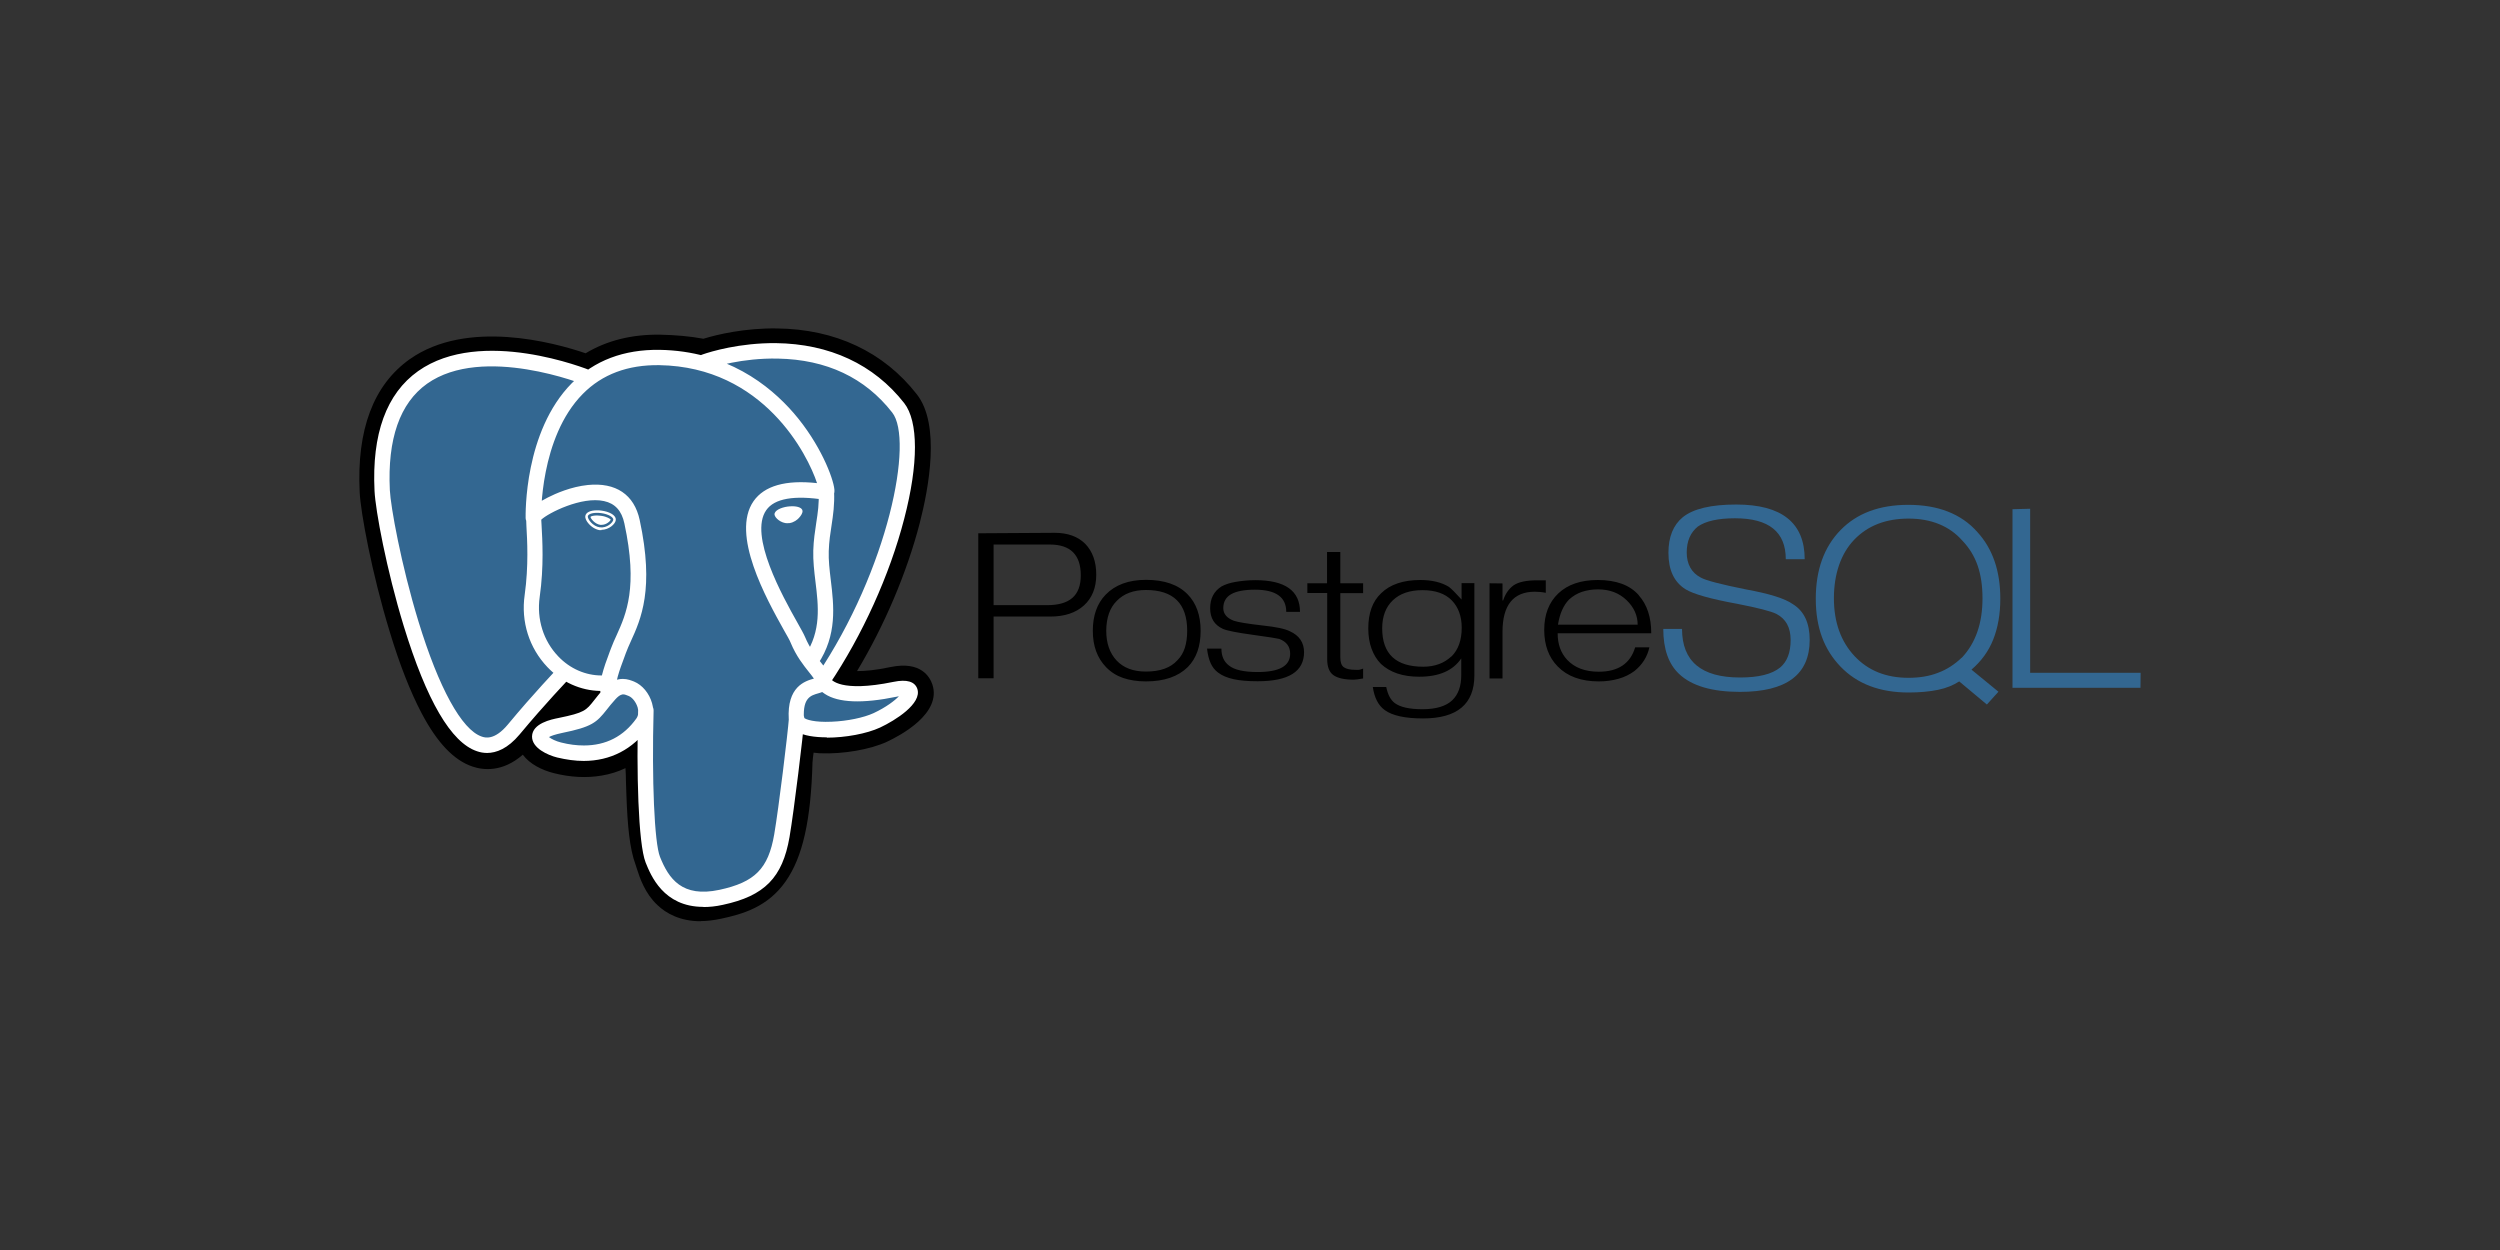
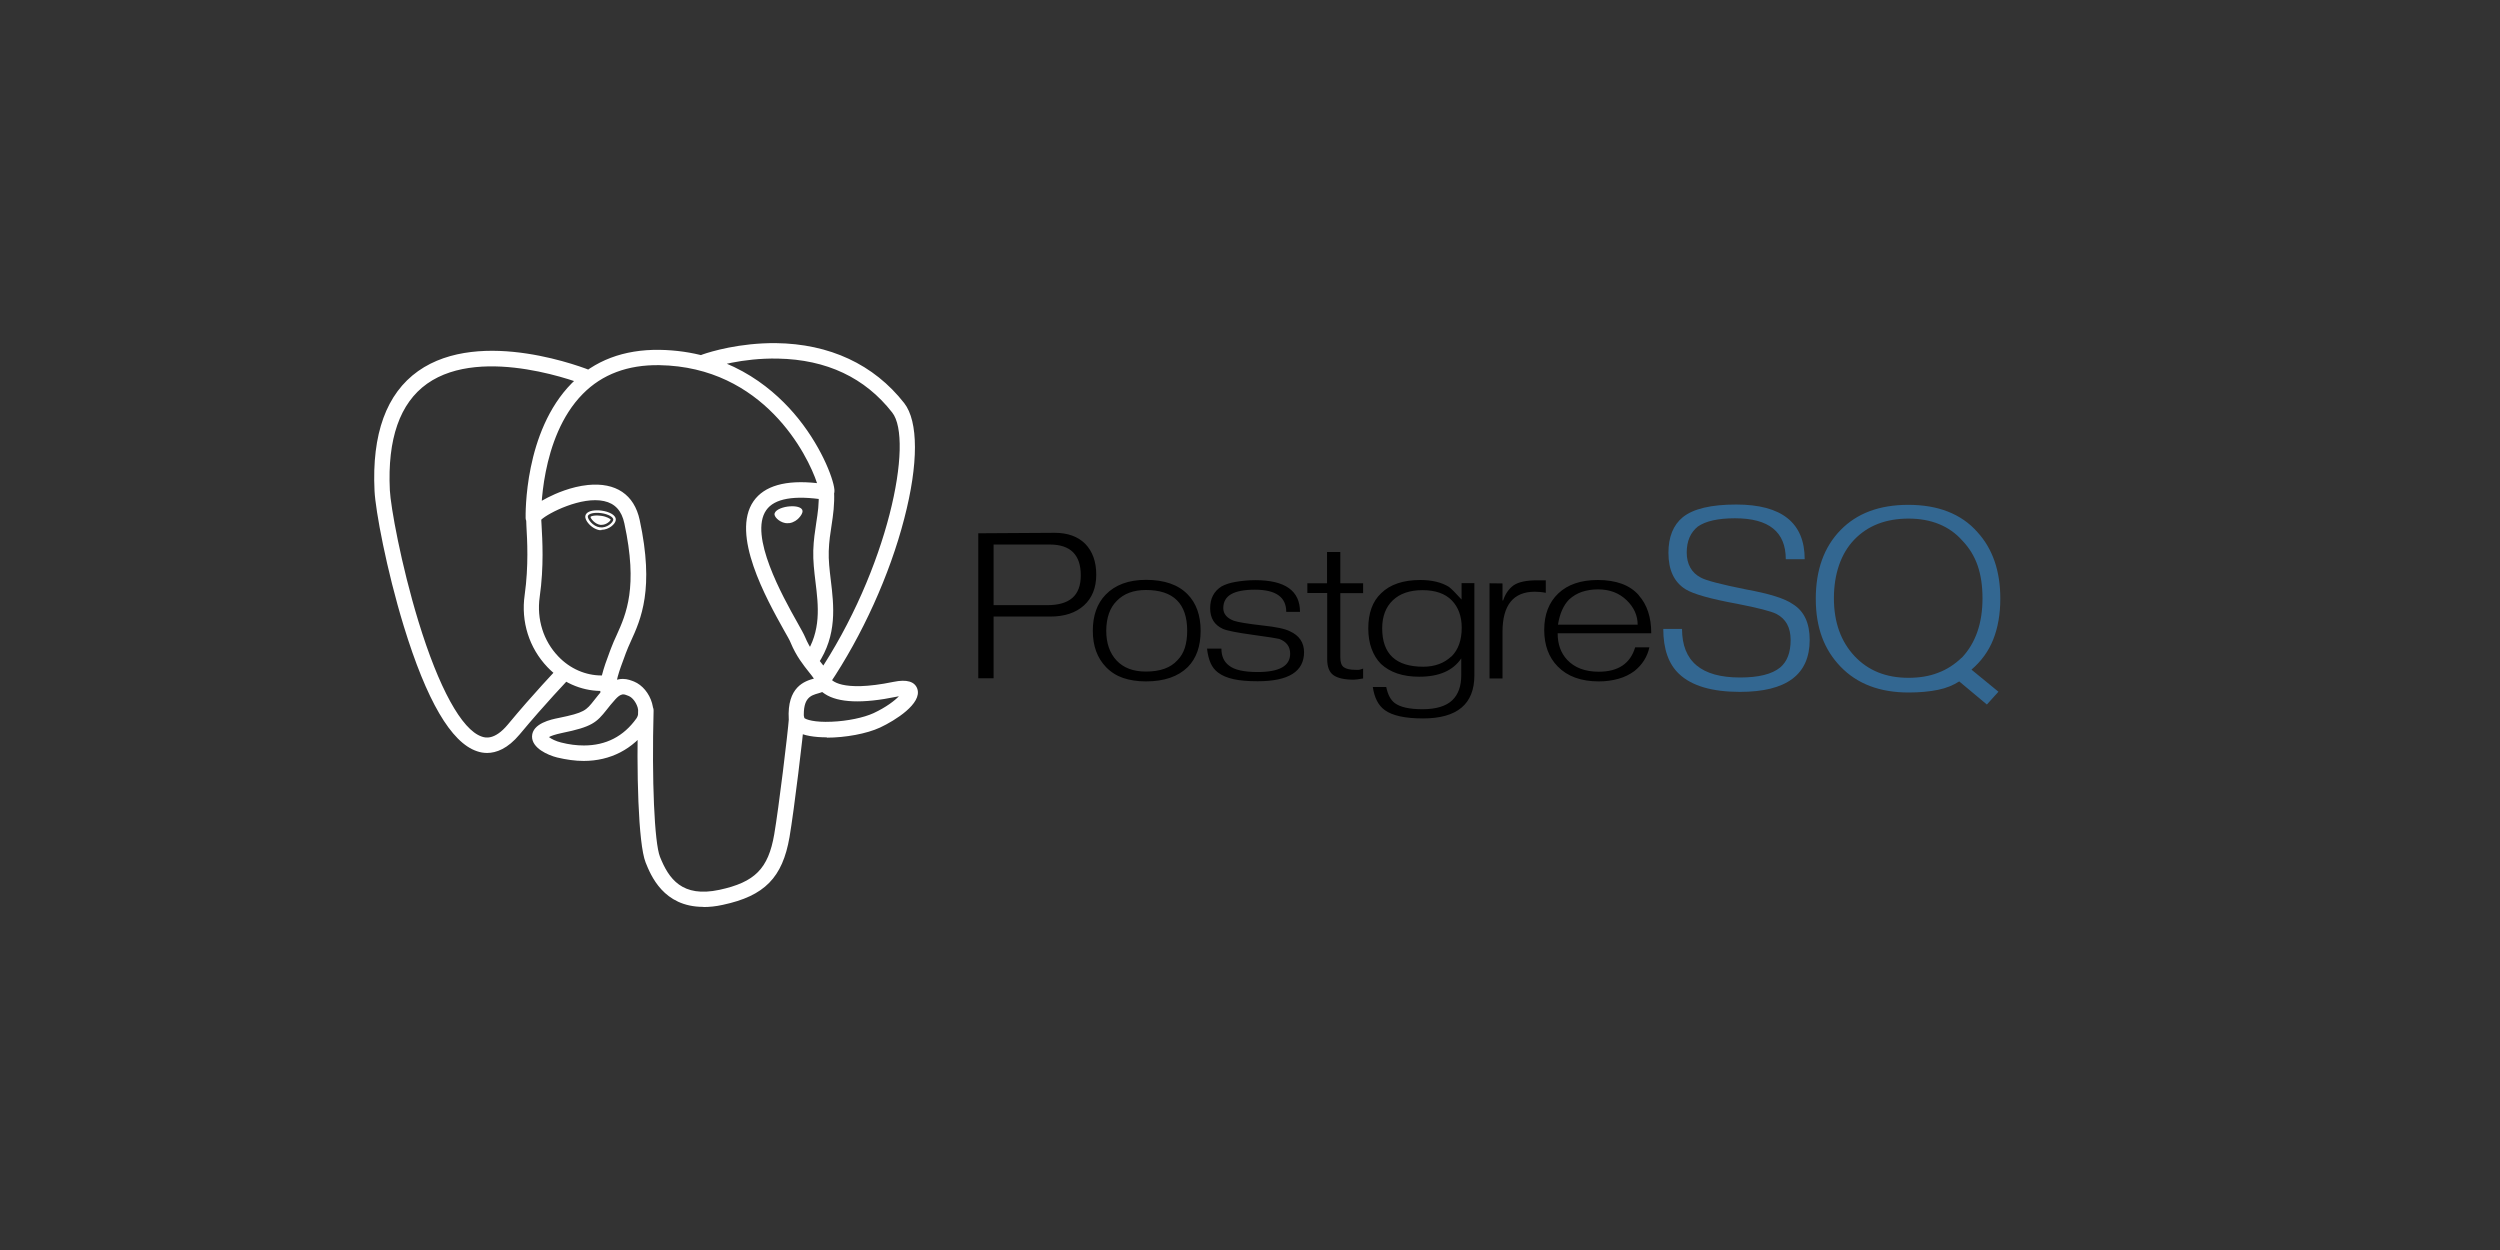
<svg xmlns="http://www.w3.org/2000/svg" id="Layer_1" version="1.1" viewBox="0 0 160 80">
  <rect x="0" y="0" width="160" height="80" fill="#333333" stroke="none" />
-   <rect x="0" y="0" width="160" height="80" fill="none" />
  <g>
    <g>
-       <path d="M50.54,48.7c.24-2.02.17-2.32,1.68-1.99l.38.03c1.16.05,2.67-.19,3.56-.6,1.91-.89,3.05-2.38,1.16-1.98-4.31.89-4.61-.57-4.61-.57,4.55-6.75,6.45-15.32,4.81-17.42-4.48-5.72-12.23-3.02-12.36-2.95h-.04c-.85-.17-1.81-.28-2.87-.29-1.95-.03-3.43.51-4.55,1.36,0,0-13.83-5.7-13.19,7.17.14,2.74,3.92,20.71,8.44,15.28,1.65-1.99,3.25-3.66,3.25-3.66.79.53,1.74.8,2.73.7l.08-.06c-.02.25-.01.49.03.77-1.16,1.3-.82,1.53-3.15,2.01-2.35.48-.97,1.35-.07,1.57,1.1.27,3.62.66,5.33-1.73l-.07.27c.46.37.43,2.62.49,4.24.06,1.61.17,3.12.5,4.01s.72,3.17,3.77,2.52c2.55-.55,4.51-1.33,4.69-8.67" />
-       <path d="M44.85,58.96c-1.35,0-2.23-.52-2.77-1.03-.81-.76-1.13-1.74-1.32-2.33l-.08-.25c-.39-1.04-.52-2.54-.59-4.46-.01-.29-.02-.59-.03-.9,0-.23-.01-.52-.03-.83-.48.23-.99.39-1.54.48-.95.16-1.98.11-3.05-.16-.75-.19-1.54-.58-1.98-1.18-1.3,1.14-2.54.99-3.22.76-1.19-.4-2.26-1.52-3.26-3.42-.71-1.35-1.41-3.12-2.05-5.25-1.13-3.7-1.85-7.6-1.91-8.88-.2-4.01.88-6.87,3.2-8.52,3.67-2.59,9.24-1.07,11.26-.38,1.36-.82,2.97-1.22,4.78-1.19.97.02,1.9.1,2.76.26.9-.28,2.67-.69,4.7-.66,3.74.04,6.84,1.5,8.96,4.22,1.52,1.94.76,6,.18,8.25-.82,3.16-2.25,6.53-4.01,9.46.48,0,1.17-.05,2.15-.26,1.94-.4,2.51.64,2.67,1.11.62,1.87-2.07,3.28-2.9,3.67-1.07.5-2.82.8-4.26.74h-.06l-.38-.04-.04.31-.03.31c-.1,3.71-.63,6.07-1.72,7.62-1.14,1.63-2.73,2.09-4.14,2.39-.48.1-.91.15-1.3.15h0s0,0,0,0ZM42.01,45.44c.87.7.95,2.01,1.02,4.47,0,.31.02.6.03.87.03.82.11,2.74.41,3.55.04.12.08.23.12.35.33,1.03.51,1.54,1.95,1.23,1.22-.26,1.84-.49,2.33-1.19.71-1.01,1.11-3.05,1.18-6.06l1.48.04-1.47-.18.04-.37c.14-1.21.24-2.09,1.05-2.66.65-.46,1.39-.42,1.98-.31-.65-.49-.83-1.06-.87-1.3l-.12-.61.35-.52c2-2.97,3.65-6.61,4.52-10,.9-3.48.62-5.33.35-5.68-3.63-4.64-9.93-2.72-10.58-2.51l-.11.06-.56.11-.29-.06c-.79-.16-1.66-.25-2.6-.27-1.47-.02-2.66.32-3.63,1.06l-.68.51-.79-.32c-1.68-.69-6.6-2.06-9.19-.22-1.44,1.02-2.1,3.02-1.95,5.95.05.97.7,4.62,1.79,8.16,1.49,4.9,2.85,6.53,3.42,6.72.1.03.35-.17.61-.47,1.66-2,3.24-3.67,3.31-3.74l.86-.9,1.04.69c.42.28.88.43,1.35.46l2.47-2.11-.36,3.66c0,.08-.01.19.02.4l.11.69-.47.52-.05.06,1.36.63.57-.71h0Z" />
-       <path d="M57.32,44.15c-4.31.89-4.61-.57-4.61-.57,4.55-6.75,6.45-15.32,4.81-17.42-4.48-5.72-12.23-3.02-12.36-2.95h-.04c-.85-.17-1.81-.28-2.88-.29-1.95-.03-3.43.51-4.55,1.36,0,0-13.83-5.7-13.19,7.17.14,2.74,3.92,20.71,8.44,15.28,1.65-1.99,3.25-3.66,3.25-3.66.79.53,1.74.8,2.73.7l.08-.06c-.02.25-.01.49.03.77-1.16,1.3-.82,1.53-3.15,2.01-2.36.48-.97,1.35-.07,1.57,1.1.27,3.62.66,5.33-1.73l-.07.27c.46.37.77,2.38.72,4.2-.05,1.82-.09,3.07.27,4.05.36.98.72,3.17,3.77,2.52,2.55-.55,3.88-1.97,4.06-4.33.13-1.68.43-1.43.44-2.94l.24-.71c.27-2.28.04-3.02,1.62-2.67l.38.03c1.16.05,2.68-.19,3.56-.6,1.91-.89,3.05-2.38,1.16-1.98h0Z" fill="#336791" />
      <path d="M45.01,58.04c-2.55,0-3.36-2.02-3.69-2.84-.48-1.21-.59-5.9-.48-9.75,0-.27.23-.49.51-.48.27,0,.49.24.48.51-.12,4.44.05,8.46.41,9.36.56,1.4,1.41,2.62,3.8,2.11,2.27-.49,3.13-1.35,3.51-3.55.29-1.69.87-6.48.94-7.43.02-.27.26-.48.53-.46s.48.26.46.53c-.08.99-.65,5.77-.95,7.53-.45,2.6-1.6,3.77-4.27,4.34-.45.1-.86.14-1.24.14h0ZM31.19,48.19c-.24,0-.46-.04-.66-.11-1.66-.55-3.23-3.25-4.69-8.01-1.11-3.63-1.81-7.41-1.87-8.65-.18-3.65.76-6.23,2.79-7.67,4.03-2.85,10.8-.14,11.09-.02.25.1.37.39.27.65s-.39.37-.65.27h0c-.06-.03-6.56-2.63-10.14-.09-1.74,1.24-2.54,3.53-2.38,6.81.05,1.04.71,4.73,1.83,8.4,1.3,4.25,2.77,6.94,4.05,7.37.2.07.81.27,1.68-.78,1.64-1.98,3.15-3.55,3.16-3.57.19-.2.5-.2.7-.01.2.19.2.5.01.7-.01.02-1.5,1.57-3.12,3.52-.77.92-1.5,1.19-2.1,1.19h0ZM52.68,44.02c-.1,0-.19-.03-.28-.09-.23-.15-.29-.46-.13-.69,4.6-6.83,6.22-15.08,4.83-16.84-1.74-2.23-4.2-3.39-7.31-3.45-2.3-.05-4.13.54-4.43.64l-.08.03c-.3.1-.53-.07-.62-.26-.1-.23-.02-.5.19-.63l.13-.05h0,0c.51-.18,2.37-.74,4.67-.72,3.44.04,6.28,1.36,8.22,3.84.91,1.17.92,3.87,0,7.4-.93,3.6-2.68,7.46-4.8,10.61-.1.14-.25.22-.41.22h0ZM52.92,47.19c-.79,0-1.49-.11-1.91-.36-.43-.26-.52-.61-.53-.8-.12-2.08,1.03-2.44,1.61-2.6-.08-.12-.2-.27-.32-.42-.34-.43-.81-1.01-1.17-1.88-.05-.14-.23-.45-.44-.82-1.11-1.99-3.41-6.12-1.93-8.24.69-.98,2.05-1.37,4.06-1.15-.59-1.8-3.41-7.44-10.09-7.55-2.01-.03-3.66.58-4.9,1.84-2.77,2.8-2.67,7.87-2.67,7.92,0,.27-.21.5-.48.51-.27,0-.5-.21-.51-.48,0-.23-.11-5.54,2.96-8.64,1.44-1.45,3.32-2.16,5.61-2.13,4.28.07,7.03,2.25,8.59,4.05,1.7,1.97,2.53,4.15,2.6,4.88.05.54-.34.65-.42.67h-.18c-1.97-.31-3.24-.09-3.76.66-1.13,1.61,1.05,5.52,1.99,7.19.24.43.41.73.49.92.31.74.71,1.24,1.02,1.64.28.35.53.66.61,1.02.04.07.62.92,4.03.22.86-.18,1.37-.02,1.53.45.31.94-1.42,2.02-2.38,2.47-.86.4-2.23.65-3.42.65h0s0,0,0,0ZM51.46,45.94c.11.11.65.3,1.77.25,1-.04,2.05-.26,2.68-.55.81-.38,1.35-.8,1.62-1.08l-.15.03c-2.18.45-3.73.39-4.59-.18-.06-.04-.12-.08-.17-.12-.09.04-.18.06-.24.08-.49.14-1,.28-.93,1.58h0ZM37.36,48.7c-.54,0-1.11-.08-1.7-.22-.6-.15-1.62-.6-1.61-1.35.02-.84,1.24-1.09,1.7-1.18,1.66-.34,1.76-.48,2.28-1.14.15-.19.34-.43.59-.72.38-.43.8-.64,1.24-.64.31,0,.56.11.72.17.53.22.97.75,1.15,1.38.16.57.09,1.12-.22,1.55-1,1.4-2.44,2.15-4.16,2.15h0ZM35.13,47.17c.15.12.45.27.78.35.51.13.99.19,1.46.19,1.41,0,2.54-.58,3.36-1.73.17-.24.12-.54.08-.7-.1-.33-.33-.64-.58-.74-.13-.05-.24-.1-.34-.1-.05,0-.22,0-.5.31-.24.26-.41.48-.56.67-.65.82-.94,1.1-2.86,1.49-.47.1-.71.19-.83.26h0ZM38.93,44.89c-.24,0-.45-.17-.49-.42-.01-.08-.02-.16-.02-.25-1.26-.02-2.47-.56-3.39-1.53-1.16-1.22-1.7-2.9-1.45-4.62.26-1.87.16-3.52.11-4.41-.01-.25-.02-.42-.02-.55,0-.16,0-.57,1.39-1.27.49-.25,1.48-.69,2.56-.8,1.79-.18,2.97.61,3.32,2.24.95,4.41.08,6.35-.57,7.77-.12.26-.23.52-.32.76l-.08.22c-.34.91-.63,1.69-.54,2.28.04.27-.14.52-.41.56h-.08s0,0,0,0h0ZM34.64,33.26l.02.35c.05.92.16,2.63-.12,4.6-.2,1.42.24,2.81,1.19,3.8.75.79,1.75,1.22,2.77,1.22h.02c.12-.48.3-.99.51-1.54l.08-.21c.1-.27.22-.54.35-.82.62-1.37,1.38-3.08.5-7.16-.17-.81-.6-1.28-1.3-1.43-1.43-.32-3.57.76-4.02,1.19h0ZM37.62,33.05c-.02.17.32.64.77.7s.83-.3.86-.48c.02-.17-.32-.37-.77-.43s-.83.03-.86.2h0ZM38.5,33.93h-.13c-.28-.05-.56-.23-.75-.48-.07-.09-.18-.26-.16-.42.03-.23.31-.37.74-.37.1,0,.2,0,.3.02.24.03.46.1.62.19.28.16.3.33.29.42-.03.25-.44.62-.92.62h0ZM37.79,33.08c.01.11.28.46.63.51h.08c.32,0,.56-.25.59-.33-.03-.05-.24-.2-.63-.25-.09-.01-.17-.02-.25-.02-.25,0-.39.05-.42.09h0ZM51.28,32.7c.02.17-.32.64-.77.7-.45.06-.83-.3-.86-.48-.02-.17.32-.37.77-.43.45-.06.83.03.86.2h0ZM50.41,33.49c-.43,0-.81-.34-.84-.55-.03-.26.4-.46.84-.52.1-.01.19-.02.29-.02.38,0,.64.11.66.29.02.12-.08.3-.23.46-.1.11-.32.29-.61.33h-.12s0,0,0,0ZM50.7,32.56c-.09,0-.17,0-.27.02-.45.06-.71.24-.7.34.01.11.3.41.67.41h.09c.24-.04.43-.2.52-.29.14-.14.19-.28.18-.32,0-.06-.17-.15-.5-.15h0s0,0,0,0ZM51.93,42.72c-.1,0-.19-.03-.27-.08-.23-.15-.29-.46-.14-.69,1.05-1.57.86-3.17.67-4.72-.08-.66-.16-1.34-.14-2,.02-.67.11-1.23.19-1.77.1-.64.19-1.24.15-1.95-.01-.27.19-.51.47-.52.27-.01.51.19.52.47.04.82-.06,1.5-.16,2.16-.08.51-.16,1.03-.18,1.65-.02.58.05,1.19.13,1.85.2,1.65.42,3.52-.83,5.39-.1.14-.25.22-.41.22h0Z" fill="#fff" />
    </g>
    <path d="M67,38.73h-3.41v-3.88h3.6c1.32,0,1.98.66,1.98,1.97s-.72,1.91-2.16,1.91M69.46,34.81c-.47-.47-1.12-.71-1.96-.71l-4.89.03v9.28h.98v-3.95s3.63,0,3.63,0c.91,0,1.63-.24,2.15-.71s.79-1.13.79-1.97-.24-1.49-.7-1.97h0ZM75.83,41.46c-.1.31-.26.58-.47.79-.44.49-1.11.73-2.02.73-.82,0-1.44-.24-1.88-.71s-.66-1.11-.66-1.9c0-.41.06-.78.17-1.1s.28-.59.5-.81c.45-.47,1.08-.7,1.87-.7,1.76,0,2.64.87,2.64,2.61,0,.41-.05.77-.15,1.09M76.01,38.04c-.6-.62-1.49-.93-2.67-.93-1.11,0-1.97.32-2.58.95-.55.57-.82,1.34-.82,2.31s.28,1.74.85,2.33c.31.32.68.55,1.09.69.41.14.9.22,1.46.22,1.17,0,2.06-.31,2.68-.92.55-.56.82-1.33.82-2.32s-.28-1.77-.83-2.33h0ZM83.46,41.73c0,1.25-.99,1.87-2.97,1.87-.6,0-1.12-.04-1.53-.13s-.75-.23-1.01-.43c-.2-.15-.36-.35-.47-.6s-.19-.56-.23-.93h.92c0,.48.16.84.48,1.08.34.28.96.42,1.84.42,1.39,0,2.08-.39,2.08-1.17,0-.46-.23-.77-.7-.95-.1-.03-.66-.12-1.68-.26-1.03-.14-1.67-.27-1.92-.38-.55-.25-.82-.69-.82-1.32s.24-1.09.73-1.4c.24-.13.54-.23.9-.29s.78-.11,1.26-.11c1.91,0,2.86.68,2.86,2.03h-.88c0-.95-.67-1.42-2.01-1.42-.68,0-1.19.1-1.52.29s-.5.49-.5.89c0,.37.23.64.68.81.27.09.87.19,1.83.3.85.09,1.44.21,1.75.37.6.27.91.72.91,1.35h0ZM87.25,43.42l-.38.06-.23.02c-.6,0-1.03-.1-1.3-.29s-.4-.54-.4-1.03v-4.23h-1.27v-.62h1.26v-2h.85v2h1.46v.63h-1.46s0,4.11,0,4.11c0,.31.07.52.22.63s.4.17.77.17c.05,0,.11,0,.18,0s.16-.04.29-.08v.63h.01,0ZM92.89,42.01c-.23.21-.49.38-.79.49s-.63.17-1.01.17c-1.76,0-2.63-.82-2.63-2.46,0-.76.23-1.36.68-1.79s1.08-.65,1.9-.65,1.45.22,1.87.65.64,1.02.64,1.75c0,.8-.22,1.41-.65,1.84M94.38,37.32h-.84v1.05c-.38-.42-.65-.69-.81-.81-.47-.29-1.08-.44-1.83-.44-1.09,0-1.93.28-2.51.85-.55.52-.82,1.27-.82,2.25,0,.48.07.92.21,1.3s.34.71.6.97c.58.54,1.39.82,2.45.82,1.27,0,2.16-.39,2.69-1.17v1.08c0,.69-.19,1.23-.58,1.6s-1.02.57-1.9.57c-.83,0-1.42-.13-1.77-.39-.27-.2-.45-.54-.55-1.03h-.86c.1.68.35,1.18.77,1.48.48.35,1.3.53,2.44.53,2.19,0,3.29-.92,3.29-2.76v-5.9h0ZM98.93,37.94c-.25-.05-.49-.07-.7-.07-1.38,0-2.07.86-2.07,2.57v2.98h-.83v-6.09s.83.01.83.01v1.09h.04c.14-.43.37-.75.67-.97.33-.22.83-.32,1.5-.32h.56v.82h0ZM99.71,39.98c.11-.69.34-1.23.71-1.61.24-.22.52-.39.82-.49s.65-.16,1.03-.16c.75,0,1.35.23,1.83.69s.71.99.71,1.57h-5.11M104.89,38.1c-.29-.33-.66-.58-1.1-.74s-.95-.24-1.53-.24c-1.09,0-1.93.29-2.53.86s-.9,1.35-.9,2.33.29,1.76.86,2.34c.62.64,1.5.96,2.64.96.45,0,.87-.06,1.26-.17s.72-.28,1.01-.49c.51-.41.83-.92.96-1.52h-.91c-.31,1.04-1.09,1.56-2.33,1.56-.88,0-1.55-.26-2.02-.76-.41-.44-.61-1-.61-1.7h5.99c0-1.03-.27-1.84-.8-2.43h0Z" />
    <path d="M115.82,40.95c0,2.23-1.49,3.33-4.46,3.33-1.78,0-3.09-.38-3.9-1.15-.67-.63-1.01-1.59-1.01-2.88h1.2c0,2.08,1.24,3.11,3.71,3.11,1.19,0,2.04-.21,2.57-.64.45-.38.67-.96.67-1.76s-.3-1.35-.91-1.67c-.34-.17-1.19-.39-2.53-.65-1.69-.31-2.79-.62-3.29-.93-.73-.46-1.09-1.23-1.09-2.33,0-1.02.31-1.78.92-2.28.67-.54,1.81-.81,3.42-.81,2.91,0,4.38,1.17,4.38,3.5h-1.21c0-1.75-1.08-2.62-3.25-2.62-1.09,0-1.88.18-2.38.53-.47.38-.71.93-.71,1.66s.3,1.3.91,1.61c.32.18,1.28.43,2.87.75,1.49.27,2.5.58,3.02.95.71.44,1.07,1.2,1.07,2.29h0s0,0,0,0Z" fill="#336791" />
    <path d="M125.55,42.09c-.45.43-.95.76-1.52.97-.56.22-1.2.32-1.89.32-1.43,0-2.58-.46-3.45-1.39s-1.32-2.16-1.32-3.7.44-2.86,1.31-3.76,2.03-1.34,3.47-1.34,2.61.47,3.44,1.41c.44.46.77.99.98,1.6s.31,1.31.31,2.09c0,1.6-.44,2.86-1.32,3.8M126.18,42.85c.62-.53,1.09-1.17,1.39-1.93s.45-1.63.45-2.61c0-1.77-.49-3.19-1.47-4.26-.52-.59-1.15-1.02-1.89-1.31s-1.58-.43-2.53-.43c-1.85,0-3.29.54-4.34,1.62-1.05,1.08-1.58,2.54-1.58,4.39s.53,3.25,1.59,4.35c1.06,1.1,2.51,1.65,4.35,1.65.72,0,1.34-.06,1.88-.17s.99-.3,1.36-.54l1.77,1.48.74-.82-1.71-1.4h0Z" fill="#336791" />
-     <polygon points="136.99 44.02 128.8 44.02 128.8 32.59 129.93 32.56 129.93 43.06 137 43.06 136.99 44.01 136.99 44.02" fill="#336791" />
  </g>
</svg>